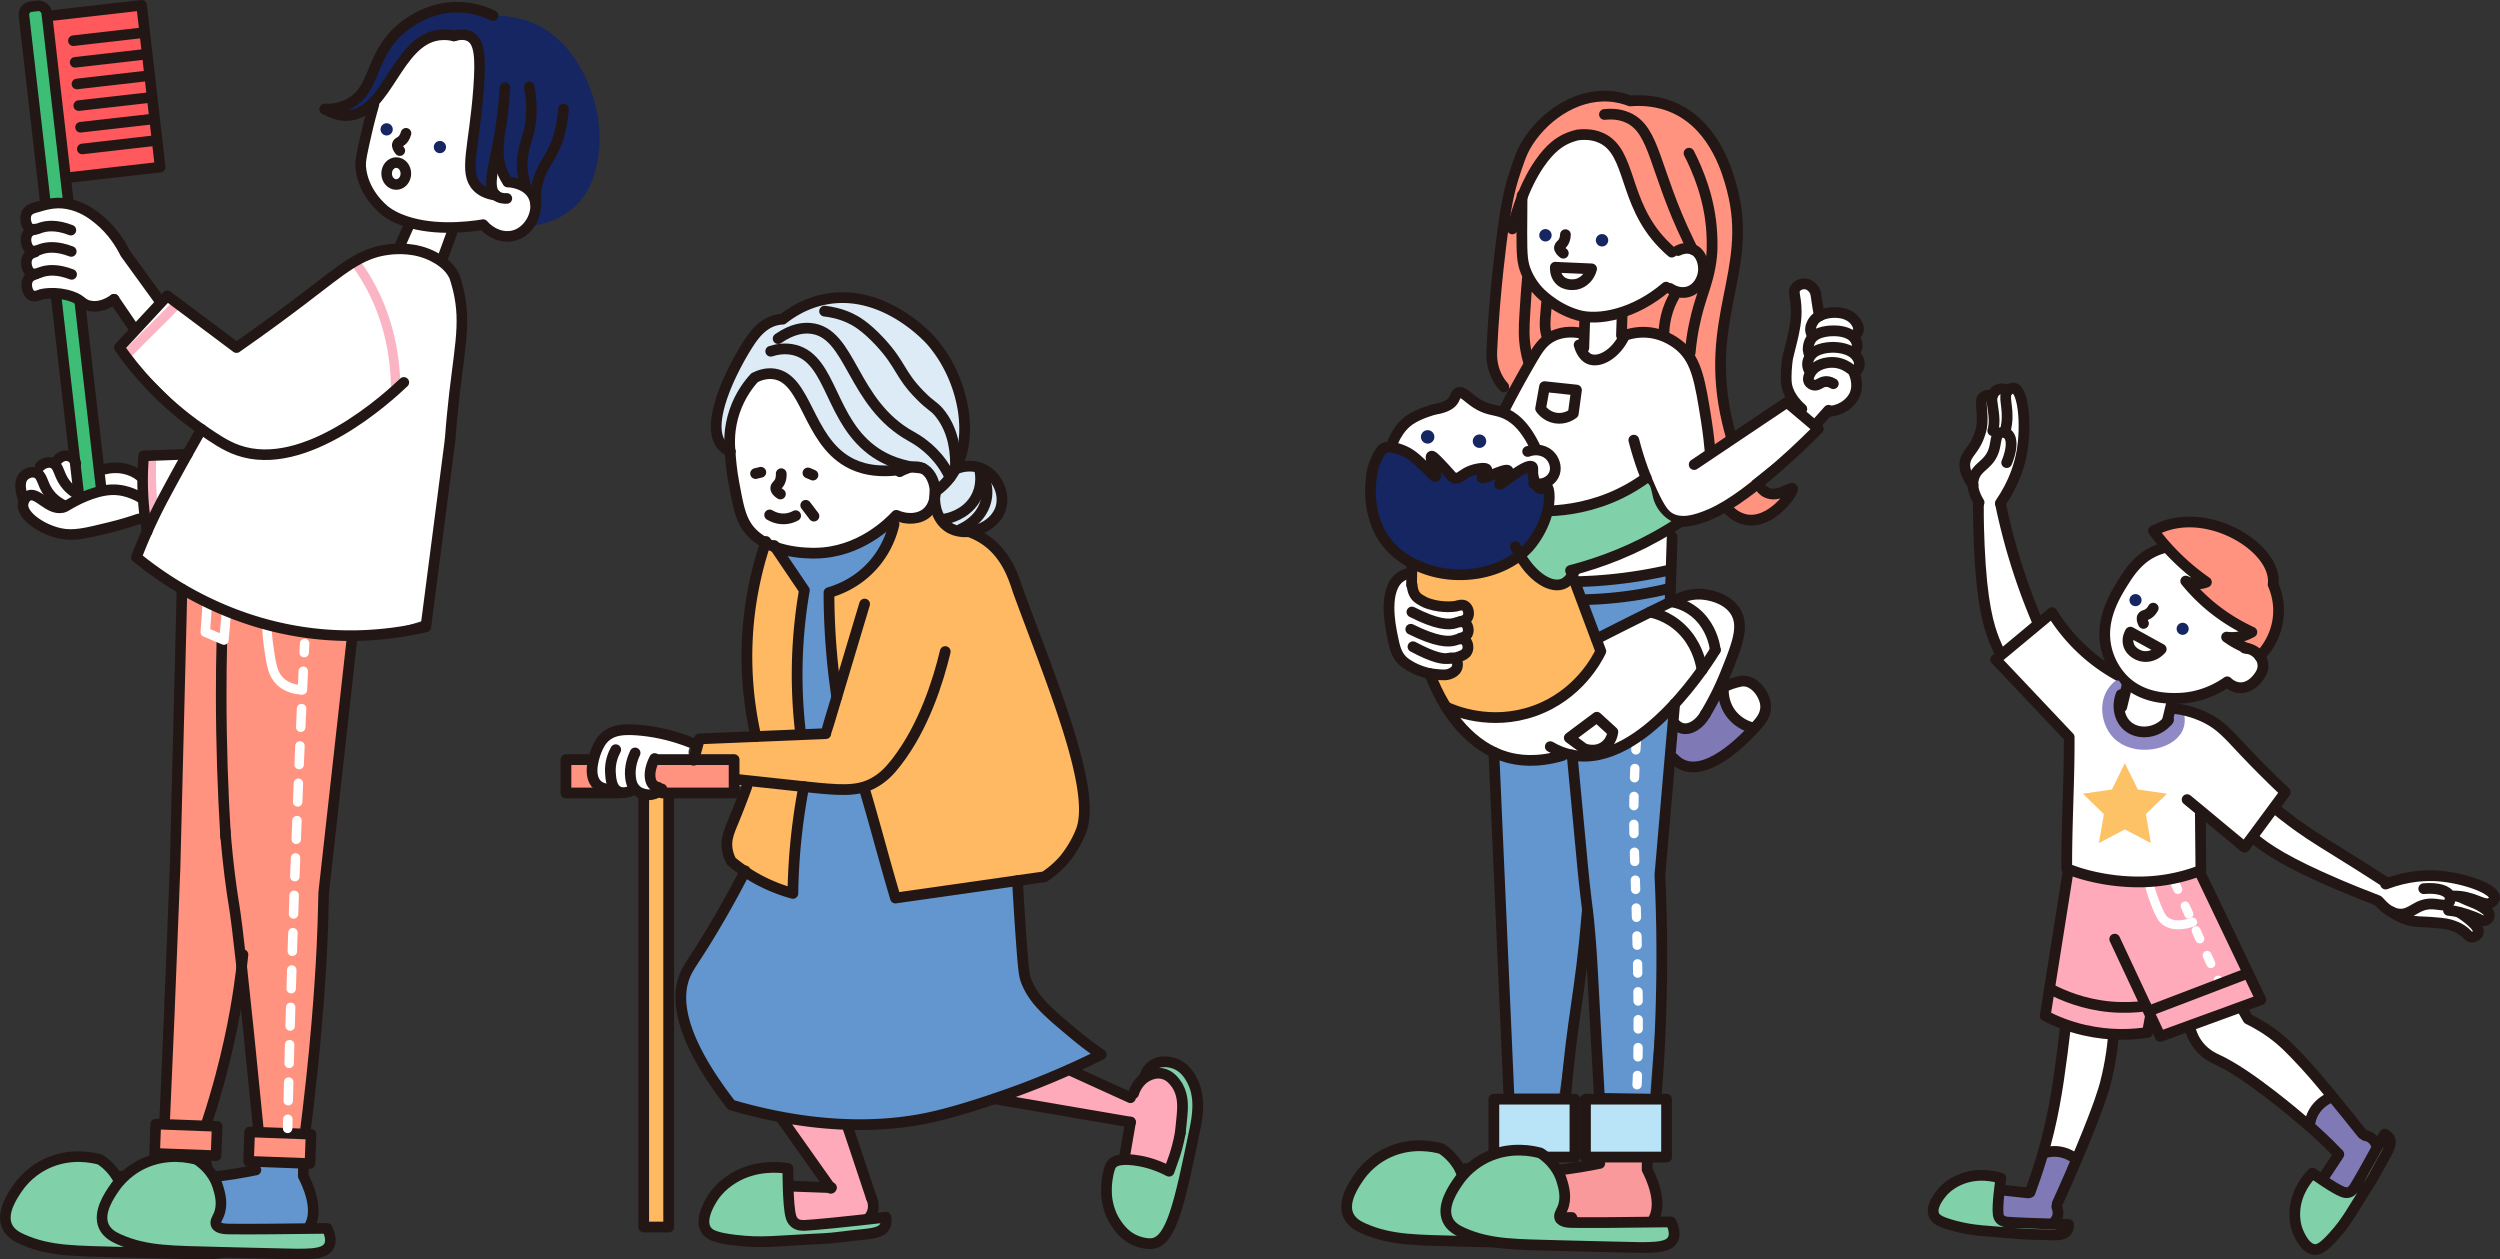
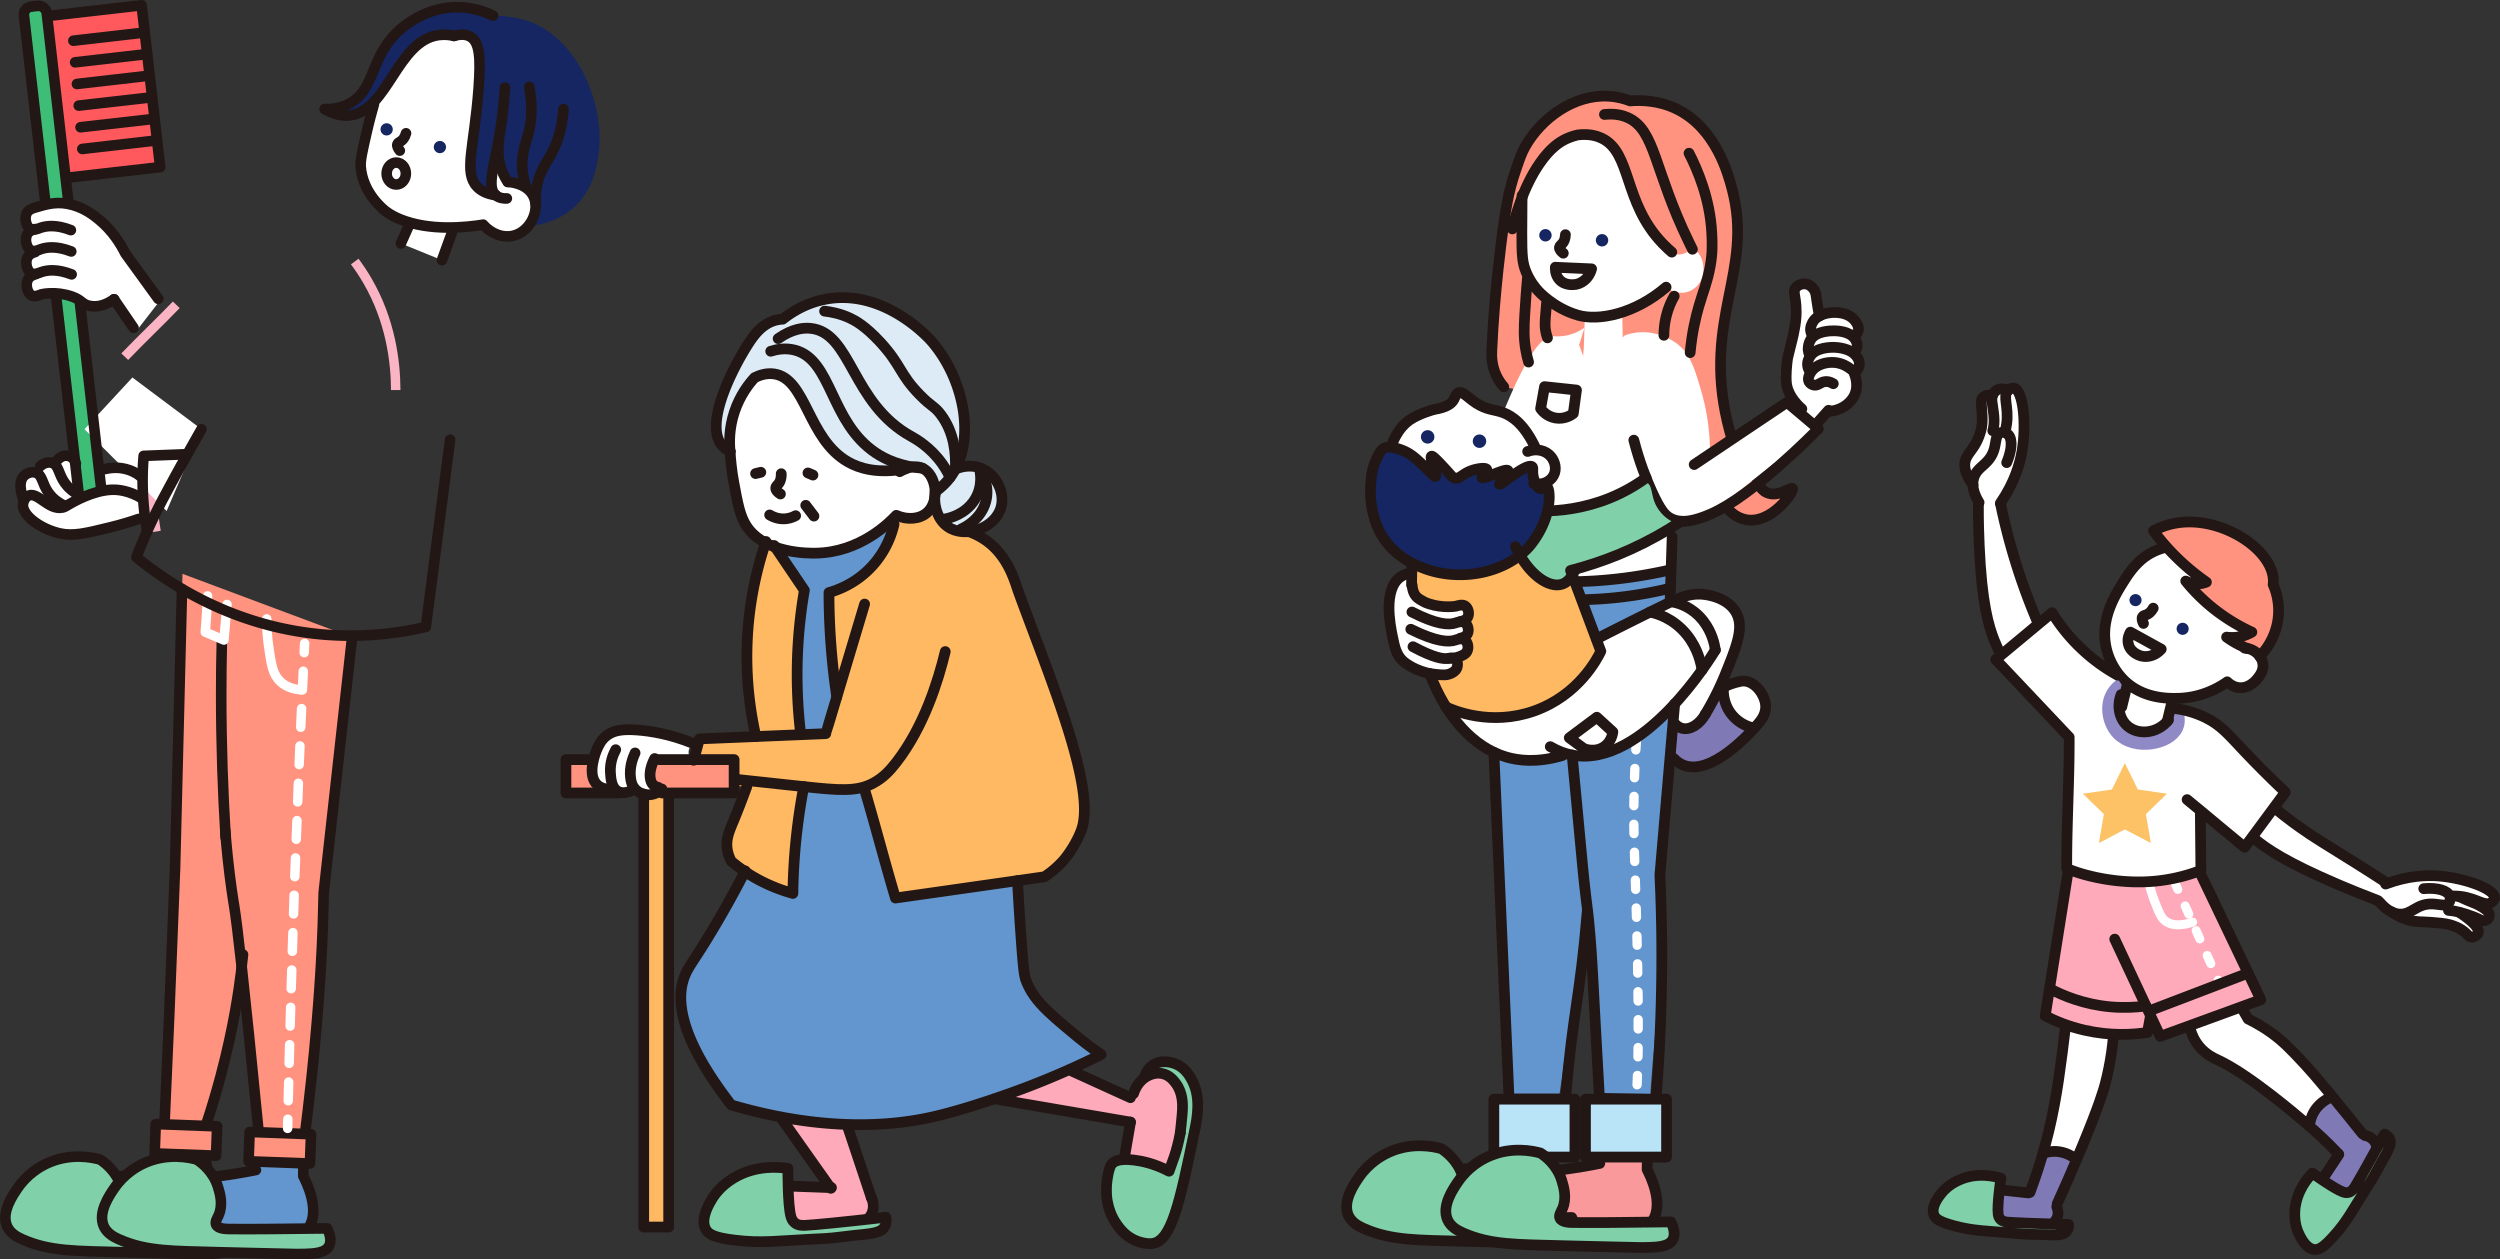
<svg xmlns="http://www.w3.org/2000/svg" id="_レイヤー_2" viewBox="0 0 330.47 166.47">
  <rect x="0" y="0" width="330.47" height="166.47" fill="#333333" stroke="none" />
  <defs>
    <style>.cls-1,.cls-2,.cls-3,.cls-7{fill:none}.cls-1,.cls-10,.cls-11,.cls-12,.cls-13,.cls-2,.cls-3{stroke-linecap:round;stroke-linejoin:round}.cls-1,.cls-10,.cls-11,.cls-12,.cls-13,.cls-2{stroke:#221715}.cls-1,.cls-12,.cls-13{stroke-width:1.4px}.cls-10,.cls-11,.cls-2{stroke-width:1.42px}.cls-13,.cls-15{fill:#fff}.cls-16{fill:#ffb962}.cls-17{fill:#ffaaba}.cls-18{fill:#fdc265}.cls-19{fill:#ff937f}.cls-11,.cls-12,.cls-21{fill:#80d0a9}.cls-22{fill:#7f7ab6}.cls-23{fill:#ddebf6}.cls-25{fill:#152662}.cls-26{fill:#6396ce}.cls-3,.cls-7{stroke:#fff;stroke-width:1.25px}.cls-7{stroke:#fbb4c4;stroke-miterlimit:10}.cls-10{fill:#b9e4f8}</style>
  </defs>
  <g id="design">
    <path class="cls-21" d="M148.28 153.41c-.15.03-.7.14-1.11.47-1.21 1-.69 3.53-.36 5.12.24 1.14.36 1.72.73 2.39.82 1.47 2.66 3.24 4.41 2.86.92-.2 1.51-.92 2.09-1.65.16-.2.59-.76 1.4-2.84.71-1.81 1.2-3.09 1.45-4.84.09-.64.09-.82.24-1.9.15-1.01.29-1.77.41-2.42.71-3.82.71-3.77.71-3.81.04-.5.29-4.48-2.11-5.76-1.54-.82-3.87-.37-4.17.54-.43 1.32 3.7 2.54 4.22 5.98.04.25.02.26-.26 1.68-.04.22 0 .03-.39 2.08-.63 3.24-.81 3.43-1.01 3.51-.47.2-.68-.31-2.35-.77-.92-.25-.82-.08-2.12-.39-.83-.2-1.2-.35-1.79-.25z" />
    <path class="cls-26" d="M98.51 115.12c-.86 1.69-2.21 4.24-4.01 7.28-2.54 4.3-3.38 5.16-3.94 6.5-1.22 2.95-.98 8.01 6.1 17.16 13.03 3.83 22.1 2.56 26.26 1.66 5.19-1.13 12-3.7 12.73-3.98 4.13-1.57 7.5-3.14 9.91-4.34a46.05 46.05 0 01-3.62-2.75c-3.41-2.85-5.25-4.39-6.26-6.91-.27-.67-.39-1.19-.75-6.4-.2-2.85-.34-5.22-.43-6.93-.19-3.96-2.46-43.78-18.86-48.34-2.48-.69-9.54-1.76-12.9 1.95-2.83 3.12-1.77 8.24-1.34 10.83 1.23 7.33 1.52 18.33-2.89 34.27z" />
    <path class="cls-16" d="M110.61 92.12a94.786 94.786 0 01-1.03-13.79c1.08-.31 3.69-1.2 5.88-3.7 1.81-2.07 2.47-4.24 2.72-5.33.97-.77 1.94-1.55 2.9-2.32 2.24.4 6.04 1.42 9.24 4.46 2.56 2.43 3.66 5.06 4.34 6.9 4.34 11.84 10.33 26.02 8.26 31.46-.84 2.2-2.26 3.85-2.26 3.85-.93 1.07-1.89 1.8-2.6 2.26-6.56.94-13.12 1.88-19.69 2.81l-4.53-15.22-3.23-11.37z" />
    <path class="cls-15" d="M118.93 62.35c.24-.15 1.76-1.04 3.03-.45 1.8.84 2.32 4.3.61 5.84-1 .9-2.63 1.02-4.09.38-.83.9-4.73 4.95-10.69 5-1.36.01-5.63.05-8.64-3.11-2.36-2.48-2.7-5.63-2.8-6.59-.21-1.97.1-3.6.38-4.62-.28-.95-.67-2.83-.08-5 .9-3.29 3.59-5.49 5.39-6.08 4.44-1.47 11.88 4.07 16.9 14.64z" />
    <path class="cls-23" d="M123.62 65c.57-.4 1.31-1.01 1.98-1.89 3.49-4.65 1.95-12.95-2.47-18.01-.32-.37-6.36-7.09-14.14-5.52-2.54.51-4.41 1.74-5.52 2.61-.25.01-.6.05-1.01.16-.89.25-1.95.85-3.08 2.41-1.64 2.29-6.85 11.41-3.73 14.34.29.27.6.44.87.56-.11-1.07-.17-3.02.59-5.28.74-2.2 1.92-3.68 2.65-4.47.58-.29 1.52-.65 2.59-.49 4.27.63 4.39 8.57 9.76 11.63 1.47.84 3.82 1.59 7.56.92.19-.09 1.22-.55 2.29-.09 1.1.47 1.79 1.73 1.66 3.11z" />
    <path class="cls-23" d="M126.29 62.01c.38-.16 1.84-.73 3.4-.11 2 .8 3.14 3.15 2.65 5.08-.71 2.83-4.76 4.26-7.06 2.64-1.31-.92-1.92-2.73-1.66-4.61l2.68-2.99z" />
    <path class="cls-16" d="M114.29 79.85l-5.14 17.13-16.7.69c-.24.37-.83 1.4-.77 2.83.05 1.18.53 2.02.77 2.4 5.03 1.22 11.39 2.05 18.59 1.27 1.55-.17 3.04-.4 4.44-.67.86-.63 1.72-1.35 2.56-2.19 5.49-5.46 6.83-12.52 7.2-16.4-3.65-1.68-7.31-3.37-10.96-5.05z" />
    <path class="cls-16" d="M106.33 103.49a85.762 85.762 0 00-1.45 14.61c-1.62-.46-3.66-1.23-5.79-2.59a20.2 20.2 0 01-2.43-1.81c-.18-.35-.43-.9-.53-1.6-.22-1.41.26-2.48.89-4.06.4-1 1-2.54 1.72-4.55l1.18-6.13c-.89-3.94-1.66-9.63-.83-16.36.45-3.66 1.28-6.83 2.16-9.42l1.08.53 4 5.92c-.42 2.42-.75 5.15-.89 8.15-.18 4 .02 7.6.38 10.65l.51 6.66z" />
    <path class="cls-17" d="M103.13 147.62l6.69 9.46c-.71-.06-1.76-.17-3.03-.39-1.4-.25-1.82-.42-2.2-.14-.93.68-.31 3.04-.19 3.51.21.81.32 1.22.62 1.57 1.16 1.35 3.7.74 7.72-.23 1.73-.42 2.25-.67 2.57-1.19.91-1.48-.61-3.77-.79-4.03-.02-.07-1.27-3.69-1.29-3.76-.55-1.61-1.11-3.22-1.29-3.76l-8.83-1.04zm28.29-2.38c6 1.03 10.8 2.24 16.81 3.27.26.05.66.18.89.51.81 1.18-1.51 3.52-.83 4.38.4.51 1.34-.2 3.19.23 1.44.33 1.6.92 2.28.8 1.58-.29 2.25-3.84 2.38-5.81.11-1.73.32-4.96-1.59-6.04-1.22-.69-2.68-.15-2.84-.08-1.73.67-2.22 2.41-2.28 2.61-2.71-1.23-5.42-2.47-8.14-3.7l-9.87 3.84z" />
    <path class="cls-19" d="M78.26 100.41h-3.45v4.41h22.23v-4.41H78.26z" />
    <path class="cls-16" d="M85.09 104.97v57.23h3.3v-57.13" />
    <path class="cls-15" d="M87.01 104.08c-.01-.11-.39-.07-.71-.38-.28-.27-.33-.64-.36-.91-.13-1.06.4-2.15.59-2.53.71.04 1.7.08 2.94.13.66.03 1.33.04 1.53-.32.14-.25-.05-.48.05-.91.1-.43.4-.72.63-.9-3.13-1.24-5.72-1.66-7.43-1.79-1.95-.14-3.11.03-4.04.73-.77.58-1.08 1.31-1.33 1.88-.61 1.41-.98 3.76.16 4.72.11.09.24.17 1.82.5 1.76.36 2.65.55 3.32.53 1.56-.04 2.86-.57 2.83-.78z" />
    <path class="cls-2" d="M96.51 59.67c.06 1.01.18 2.46.5 4.17.51 2.76.81 4.4 1.69 5.73 2.4 3.63 8.17 3.56 9.09 3.55 5.88-.07 9.78-4.03 10.69-5m.45-5.77c.24-.15 1.76-1.04 3.03-.45 1.8.84 2.32 4.3.61 5.84-1 .9-2.63 1.02-4.09.38" />
    <path class="cls-2" d="M99.75 49.92c.58-.29 1.52-.65 2.59-.49 4.27.63 4.39 8.57 9.76 11.63 1.47.84 3.82 1.59 7.56.92M99.75 49.92c-.73.79-1.91 2.28-2.65 4.47-.76 2.25-.7 4.2-.59 5.28" />
    <path class="cls-2" d="M103.47 42.19c-.25.01-.6.05-1.01.16-.89.25-1.95.84-3.08 2.41-1.64 2.29-6.85 11.41-3.73 14.34.29.27.6.44.87.56m6.95-17.47c1.11-.88 2.98-2.1 5.52-2.61 7.79-1.57 13.82 5.15 14.14 5.52 4.41 5.07 5.96 13.36 2.47 18.01a8.48 8.48 0 01-1.98 1.89" />
    <path class="cls-2" d="M126.29 62.01c.38-.16 1.84-.73 3.4-.11 2 .8 3.14 3.15 2.65 5.08-.71 2.83-4.76 4.26-7.06 2.64-1.31-.92-1.92-2.73-1.66-4.61m-21.74-18.58c.69-.22 1.88-.49 3.18-.15 4.96 1.28 4.63 9.54 10.71 13.59 1.35.9 3.33 1.79 6.19 2.03" />
    <path class="cls-2" d="M102.86 44.76c1.91-1.33 3.36-1.44 4.24-1.36 5.51.49 5.38 9.93 13.41 14.32.52.29 2.46 1.37 4.02 3.56.54.76.88 1.44 1.06 1.82M109 41.13c.83.09 2.03.31 3.33.91.71.33 2.03 1.03 4.02 3.18 2.82 3.06 2.52 4.2 5.23 6.97 1.6 1.64 1.93 1.46 2.8 2.63 1.75 2.34 2 5.13 1.91 7.19m3.6.72c.16.29 1.16 2.22.1 4.43-.86 1.78-2.51 2.57-2.94 2.77" />
    <path class="cls-2" d="M129.55 62.37c.06.33.44 2.54-1.26 4.41-1.38 1.51-3.23 1.81-3.7 1.88m-27.36 34.35c1.01.11 4.18.45 9.01.97 4.66.49 7.04.72 9.25-.49 1.22-.67 2.08-1.54 3-2.73 3.64-4.7 5.52-10.72 6.46-14.63" />
    <path class="cls-2" d="M114.29 79.85c-.35 1.15-4.4 14.66-4.74 15.82 0 0-.39 1.3-.39 1.31l-16.7.69c-.26.94-.51 1.88-.77 2.83m-.01-2.21c-3.14-1.28-5.74-1.66-7.43-1.79-1.95-.14-3.11.03-4.04.73-.77.58-1.08 1.31-1.33 1.88-.09.2-1.44 3.42.16 4.72.22.18.76.54 1.82.5" />
    <path class="cls-2" d="M81.39 99.1c-.36.67-.78 1.73-.7 3.04.05.77.13 2.01 1 2.47.63.34 1.36.09 1.64-.02m.62-5.06c-.29.61-.77 1.85-.6 3.27.06.47.16 1.01.6 1.5.69.77 1.69.76 1.82.76.99-.02 1.61-.63 1.73-.76" />
    <path class="cls-2" d="M86.54 100.27c-.2.38-.72 1.47-.59 2.53.07.59.3.84.36.9.24.26.55.34.71.38m41.12-33.78c.5.18 1.31.52 2.18 1.13 3.05 2.14 3.88 5.65 4.34 6.9 4.34 11.84 10.33 26.02 8.26 31.46-.84 2.2-2.26 3.85-2.26 3.85-.93 1.07-1.89 1.8-2.6 2.26-6.56.94-13.12 1.88-19.69 2.81-1.51-5.07-2.57-9.26-4.08-14.34m-3.68-12.25a94.786 94.786 0 01-1.03-13.79c1.08-.31 3.69-1.2 5.88-3.7 1.81-2.07 2.47-4.24 2.72-5.33m-15.85 2.81l4 5.92c-.42 2.42-.75 5.15-.89 8.15-.18 4 .02 7.6.38 10.65m-4.57-25.25A47.87 47.87 0 0099.09 81c-.83 6.73-.06 12.42.83 16.36m-1.2 6.62c-.71 1.95-1.31 3.44-1.7 4.4-.63 1.52-1.1 2.56-.88 3.92.11.68.35 1.21.53 1.55.69.58 1.49 1.17 2.41 1.75 2.1 1.31 4.13 2.06 5.73 2.5a81.318 81.318 0 011.44-14.12" />
    <path class="cls-2" d="M98.51 115.12c-.86 1.69-2.21 4.24-4.01 7.28-2.54 4.3-3.38 5.16-3.94 6.5-1.22 2.95-.98 8.01 6.1 17.16 13.03 3.83 22.1 2.56 26.26 1.66 5.19-1.13 12-3.7 12.73-3.98 4.13-1.57 7.5-3.14 9.91-4.34a46.05 46.05 0 01-3.62-2.75c-3.41-2.85-5.25-4.39-6.26-6.91-.27-.67-.39-1.19-.75-6.4-.2-2.85-.34-5.22-.43-6.93m-19.33 41.88c-1.07-3.21-2.14-6.43-3.22-9.64m-8.82-1.03l6.69 9.46m39.61-11.98c-2.71-1.23-5.42-2.47-8.14-3.7m-9.87 3.84l18.01 3.09m-62.32-47.92h9.93v4.41h-9.53m-5.51 0h-7.19v-4.41h3.45m6.83 4.56v57.23h3.3v-57.13m14.88-42.45c.02.64-.15 1.03-.31 1.26-.19.28-.39.38-.41.62-.02.33.33.62.61.8m-1.42 2.77c.3.18 1.1.61 2.15.5.56-.06 1-.25 1.28-.4m1.34-1.37c.36.47.72.95 1.08 1.42m-7.02-5.79c-.23.06-.46.11-.69.17m6.92-.08c.22.09.44.18.66.28" />
    <path class="cls-11" d="M117.11 160.9c-5.52.64-9.6 1.03-10.72 1.08-.31.01-.92.03-1.37-.37-.29-.25-.41-.57-.49-.87-.4-1.55-.38-5.99-.38-6.29-1.23-.19-4.23-.46-7.1 1.23-1.86 1.09-2.71 2.46-2.9 2.76-.38.62-1.62 2.66-.86 4.05.4.74 1.28 1.12 3.75 1.43 3.75.47 5.62.09 11.94-.2 1.29-.06 2.58-.28 3.87-.41 2.35-.23 3.63-.31 4.11-1.19.23-.41.21-.88.15-1.22z" />
    <path class="cls-2" d="M104.61 156.8c1.77.06 3.53.13 5.3.19m5.26 1.3c.11.22.45 1.02.15 1.91-.11.32-.27.56-.41.73m41.11-11.18c.03-.26.07-.65.12-1.12.11-1.1.16-1.64.17-1.99.02-.62.07-2.2-.91-3.47-.28-.36-.79-1.03-1.7-1.24-.84-.2-1.55.09-1.83.22-1.45.63-1.94 2.12-2.03 2.41" />
    <path class="cls-2" d="M156.02 149.75c-.24 1.34-.54 2.38-.78 3.09-.22.65-.7 1.98-.7 1.98-1.98-1.03-3.65-1.36-4.69-1.48-2.02-.23-2.62.22-2.88.53-.17.21-.25.41-.31.63-.67 2.23-.3 4.2-.3 4.2.13.67.38 1.94 1.33 3.24.38.52 1.02 1.37 2.17 1.93.9.43 1.89.59 2.47.51 2.52-.35 3.58-5.23 5.59-14.96.36-1.74.9-4.52-.48-6.87-.28-.48-.91-1.51-2.15-1.96-.37-.13-1.87-.61-3.04.31-.64.5-.87 1.19-.95 1.5m-1.86 5.93c-.28 1.65-.57 3.29-.85 4.94" />
    <path class="cls-18" d="M204.97 153.89c1.18 1.03 3.73 3.51 3.13 5.61-.55 1.93-3.39 2.47-8.96 3.44-5.28.93-10.92 1.85-13.64-.88-.33-.33-1.27-1.27-1.41-2.68-.18-1.82 1.07-3.2 1.13-3.26 1.49-1.6 3.6-1.11 8.33-1.62 2.15-.23 3.91-.57 5.1-.82" />
    <path d="M217.75 153.04c.23.42-.11.62-.02 1.56.11 1.11.65 1.57.95 2.31.62 1.55-.23 3.47-.9 4.36-1.09 1.45-2.96 1.72-5.93 1.96-3.91.32-13.83 1.13-15.36-2.86-.51-1.33-.03-3.02.85-3.98.22-.24.89-.91 4.36-1.32 4.43-.52 6.64-.78 8.09-.69.27.02 1.29.1 1.57-.41.21-.37-.14-.79.07-1.14.25-.41 1.05-.34 1.59-.3 3.36.24 4.35-.18 4.73.5z" fill="#f9999b" />
    <path class="cls-15" d="M238.68 53.01c.98-.3 2.34-.06 2.64.7.34.85-.72 2.21-1.96 2.49-.96.21-2.25-.16-2.49-.97-.25-.87.8-1.9 1.81-2.22z" />
    <path class="cls-15" d="M244.41 42.01c-1.01-.73-2.35-.66-3.3-.23-.2.09-.37.22-.55.34.22-1.63.24-3.44-.84-4.15-.6-.39-1.56-.45-2.16-.01-.53.39-.78 1.17-.14 6.09.05.36.09.64.13.94-.95 1.09-1.5 2.61-1.39 4.27.21 3.06 2.55 5.39 5.23 5.2 2.68-.18 4.67-2.81 4.46-5.87-.05-.73-.23-1.42-.5-2.04.59-.82.64-3.4-.95-4.55z" />
    <path class="cls-22" d="M226.16 93.12c.83-1.58 2.33-2.58 3.9-2.54 1.07.02 2.59.55 3.14 1.77.14.3.23.68.21 1.2-.11 2.61-3.07 4.75-4.26 5.6-1.93 1.39-3.75 2.7-5.86 2.2a4.54 4.54 0 01-2.03-1.1c.12-1.97-.02-3.5-.2-4.57-.08-.51-.16-.84-.01-1.21.54-1.29 3.12-1.43 5.11-1.35z" />
    <path class="cls-15" d="M221.17 96.28c.32.16.89.38 1.58.31 1.15-.11 2.17-.97 2.68-2.2.69-1.15 1.7-2.95 2.65-5.3 1.53-3.8 2.52-6.26 1.36-8.2-1.12-1.87-3.6-2.23-4.04-2.29-1.95-.28-3.47.44-5.36 1.36l1.13 16.32z" />
    <path class="cls-15" d="M204.17 51.11l12.01 3.53 4.76 14.99-.33 14.65-18.46.86 2.02-34.03z" />
    <path class="cls-26" d="M207.82 99.81c.44 4.71.89 9.42 1.33 14.14.38 3.04.71 6.15 1 9.32.99 10.8 1.4 19.93 1.28 29.57 2.1.07 4.21.13 6.31.2.16-4.52.32-7.02.48-9.37.66-9.27 1.42-13.48 1.41-21.09 0-3.03-.13-5.48-.22-6.93l1.95-22.61c-1.42-7.47-1.19-11.73-.67-14.27.12-.61.63-2.87-.22-3.38-.57-.34-1.36.33-2.7.82-.62.23-1.44.44-4.98.41-5.93-.06-7.28-.71-8.9.4-1.03.71-1.5 1.67-1.8 2.29-2.87 5.9 5.05 19.38 5.73 20.5z" />
    <path class="cls-26" d="M197.47 99.44l2.14 54.16 5.19.17 5.14-34.88c7.12-9 5.79-19.1 1.28-22.01-3.3-2.14-8.95-.83-13.76 2.57z" />
    <path class="cls-19" d="M231.55 63.6c.57.56 1.34 1.14 2.35 1.33 1.87.37 3.2-.81 3.39-.55.27.37-2.82 4.87-6.27 4.11-1.21-.27-2.03-1.08-2.46-1.61l-5.41-5.85-1.06-6.04c2.09.28 4.18.56 6.26.85 1.06 2.59 2.12 5.17 3.19 7.76z" />
    <path class="cls-19" d="M228.82 57.6c-.11-.37-.28-.99-.46-1.76-3.27-13.76 3.47-19.96.62-30.81-.52-1.99-2.13-8.11-7.36-10.63-2.34-1.13-4.65-1.17-6.13-1.06-.66-.26-1.63-.55-2.82-.62-4.63-.29-8.97 2.97-11.05 6.66-.45.8-.71 1.54-1.21 3.01-1.08 3.11-1.37 5.41-1.81 8.57 0 0-1.06 7.65-1.39 15.35-.03.6-.07 1.94.61 3.36.32.68.71 1.17.97 1.47l30.05 6.47z" />
    <path class="cls-15" d="M221.75 33.63c.25-.22 1.13-.91 1.99-.68 1.25.34 1.8 2.48 1.18 3.94-.08.19-.56 1.29-1.8 1.68-1.53.49-2.79-.54-2.87-.61-3.04 3.54-7.64 5.09-11.6 3.86-5.91-1.83-7.23-8.81-7.47-10.05-.42-2.22-.23-4.14.02-5.44 1.7-5.68 5.46-10.03 9.28-10.25 5.09-.29 11.8 6.72 11.28 17.54z" />
    <path class="cls-19" d="M208.6 17.83c-.33.05-.88.18-1.62.55-2.04 1.04-3.2 2.8-3.5 3.28-2.6 4.07-3.39 8.63-3.57 8.6-.26-.05-.82-9.4 4.58-12.95 2.16-1.42 4.68-1.52 5.45-1.55 3.49-.15 6.03 1.28 7.08 1.89 2.57 1.49 3.89 3.46 6.52 7.41 3.46 5.2 2.75 6.31 2.57 6.55-.4.51-1.24.93-3.01 1.7-.62.27-.95.37-1.35.32-.71-.08-1.15-.57-1.94-1.41-2.04-2.19-1.92-2.01-2.04-2.18-2.69-3.53-2.73-10.29-6.06-11.78-1.54-.69-3.11-.43-3.11-.43z" />
    <path class="cls-15" d="M214.53 45.32c-.03-1.28-.07-2.55-.1-3.83-1.65.28-3.3.57-4.95.85l-.12 3.67c-.27 2.59-.09 4 .53 4.23.8.31 2.35-1.33 4.63-4.92z" />
    <path class="cls-15" d="M214.37 57.14c1.59 3.61 3.18 7.22 4.76 10.83.68.39 1.75.88 3.07.94 2.8.14 4.92-1.67 6.15-2.7 3.22-2.7 7.17-5.78 12-9.53-1.38-1.17-2.76-2.34-4.14-3.5l-12.27 8.23c.7-.64 1.4-1.27 2.1-1.91-.05-3.38-.64-6.05-1.16-7.82-.92-3.15-1.51-5.06-3.39-6.38-1.06-.75-2.9-1.57-5.03-1.35-.71.07-1.29.24-1.69.39l-4.74 4.8-1.29-3.55.71-2.27a6.4 6.4 0 01-2.09.96c-1.08.27-1.92.17-2.14.16-1.14-.04-3.02 1.68-6.26 9.48.41 1.02 1.4 3.02 3.54 4.46 0 0 .8.54 1.66.89 4.05 1.62 9.69-1.82 10.2-2.13zm-3.32 27.32c2.17-1.11 5.2-2.64 8.99-4.5.54-.19 2.03-.63 3.58.01 2.05.85 3.36 3.25 3.13 5.95-.4.67-9.5 15.68-18.93 13.89-.91-.17-1.88-.51-2.89-1.11l1.59 1.17c-3.38 1.01-5.84.67-7.42.2-4.34-1.28-7.92-5.29-10.12-11.03l22.06-4.58z" />
    <path class="cls-16" d="M208.9 67.26c2.9-1.37 5.79-2.73 8.69-4.1l3.81 6c-4.6 2.08-9.19 4.17-13.79 6.25 1.33 3.56 2.67 7.12 4 10.68-.46.95-2.94 5.82-8.83 7.9-5.76 2.03-10.64-.08-11.63-.53-1.04-1.82-2.2-4.22-3.09-7.15-1.06-3.51-1.4-6.63-1.47-8.98 0-.71.02-1.43.04-2.15s.04-1.45.07-2.19c3.61-2.13 9.07-4.67 16.05-5.49 2.22-.26 4.29-.31 6.15-.24z" />
    <path class="cls-15" d="M193.04 82.16c.31-.07.75-.18.96-.55.27-.47.1-1.22-.32-1.5-.38-.25-.88-.07-1.22.02 0 0-1.67.31-3.59-.32-.31-.1-.53-.2-.7-.3-.12-.07-.54-.28-.81-.51-.56-.49-.67-1.27-.69-1.67l-.29-1.55c-.25.04-.75.15-1.24.49-2.33 1.63-1.36 6.42-1.08 7.79.3 1.5.53 2.52 1.41 3.34 0 0 1.07.99 3 1.52.58.16 1.03.2 1.4.24.84.08 1.38.13 1.95-.14.22-.11.58-.28.76-.68.17-.4.13-.96-.17-1.21-.29-.24-.75-.13-.88-.1 1.6-.03 2.14-.44 2.34-.83.24-.48-.14-.78 0-1.97.1-.77.32-1.11.11-1.49-.19-.35-.61-.5-.94-.57z" />
    <path class="cls-2" d="M208.6 17.83c1.51-.17 2.51.15 3.11.43 4.03 1.9 2.8 8.48 8.1 13.96.5.52.94.91 1.18 1.11m-8.9-18.2c1.51-.16 2.52.16 3.11.43 3.64 1.66 3.41 6.88 8.02 16.37.21.43.39.79.5 1.02M208.6 17.83c-.41.09-.98.25-1.62.55-.81.39-2.05 1.16-3.5 3.28-2.2 3.21-3.22 7.12-3.57 8.6" />
    <path class="cls-2" d="M215.48 13.34c-.66-.26-1.63-.55-2.82-.62-4.63-.29-8.97 2.97-11.05 6.66-.45.8-.71 1.54-1.21 3.01-1.08 3.11-1.37 5.41-1.81 8.57 0 0-1.06 7.65-1.39 15.35-.03.6-.07 1.94.61 3.36.32.68.71 1.17.97 1.47m16.7-37.8c1.48-.12 3.79-.07 6.13 1.06 5.23 2.53 6.84 8.65 7.36 10.63 2.85 10.85-3.88 17.05-.62 30.81.18.77.36 1.39.46 1.76" />
-     <path class="cls-2" d="M221.81 33.12c.25-.12 1.08-.49 1.92-.17 1.2.46 1.58 2.02 1.42 3.11-.14.94-.77 2.17-2.04 2.52-1.19.32-2.18-.33-2.35-.45m-11.28 4.21l-.12 3.66m5.07-4.51l-.09 2.84m-5.6 1.26c.4 1.44 1.19 1.8 1.34 1.86 1.29.55 3.47-.54 4.69-3.11m0 0c.66-.23 1.78-.52 3.14-.39 2.23.22 3.76 1.43 4.32 1.93 2.04 1.84 2.51 4.52 3.34 9.81.25 1.59.39 2.91.47 3.81m-16.81-15.41c-.87-.2-2.47-.41-4.01.36-1.28.65-1.92 1.69-2.71 3.03-1.09 1.87-2.42 4.23-3.85 7.05" />
    <path class="cls-2" d="M223.95 61.41c4.09-2.74 8.18-5.49 12.27-8.23 1.38 1.17 2.76 2.34 4.14 3.5-.68.7-8.76 8.89-14.18 11.25-2.15.94-3.91 1.33-5.33.6-.73-.38-1.34-1.03-2.48-3.52-.74-1.63-1.66-3.93-2.4-6.83" />
    <path class="cls-21" d="M204.32 68.04c1.5-.8 2.3-.32 4.34-.58 5.13-.66 7.42-4.68 9.04-3.68.98.61.29 2.19 1.91 4.05 1.01 1.16 1.81 1.07 1.82 1.59.06 1.67-7.92 4.03-11.38 5.05-.41.12-1.23.36-2.07 1.01-.84.66-.77 1.01-1.3 1.3-1.42.77-4.3-.47-5.06-2.56-.21-.57-.2-1.05-.19-1.42.05-2.02 1.33-3.94 2.9-4.78z" />
    <path class="cls-2" d="M232.57 64.19c.18.29.48.7.98.93 1.48.69 3.21-.8 3.39-.55.27.37-2.82 4.87-6.27 4.1-1.21-.27-2.03-1.08-2.46-1.61m-39.22 21.98c2.19 5.75 5.78 9.76 10.12 11.03 1.58.46 4.05.8 7.42-.2M186.7 72.99c-.06 1.47-.09 2.92-.11 4.34m18.27-9.8c2.33-.09 5.73-.56 9.34-2.32 1.31-.64 2.44-1.35 3.4-2.05" />
    <path class="cls-2" d="M222.21 68.91c-.54.36-1.09.71-1.67 1.06-4.42 2.69-8.85 4.38-12.93 5.44 1.33 3.56 2.67 7.12 4 10.68-.46.95-2.94 5.82-8.83 7.9-5.76 2.03-10.64-.08-11.63-.53" />
    <path class="cls-2" d="M211.05 84.46c2.17-1.11 5.2-2.64 8.99-4.5 1.89-.92 3.41-1.64 5.36-1.36.44.06 2.92.42 4.04 2.29 1.16 1.95.17 4.4-1.36 8.2a37.15 37.15 0 01-2.65 5.3m-4.39-23.42l-.27 8.35m-.29-3.92c-2.96.66-6.2 1.17-9.71 1.39-.69.04-1.38.07-2.05.09m11.98.9c-2.76.66-5.79 1.17-9.06 1.39-.65.04-1.28.07-1.91.09m-1.91 20.55c.44 4.71.89 9.43 1.33 14.14.52 5.51.71 5.86 1 9.32.31 3.59.37 5.49.87 14.55.18 3.19.32 5.77.41 7.37 2.49.05 4.98.09 7.47.14a234 234 0 00.74-22.75c-.04-2.35-.12-4.66-.22-6.93l1.95-22.61" />
    <path class="cls-2" d="M197.47 99.44l2.01 45.84h7.46c.96-11.58 1.92-13.28 2.88-24.85m-7.72 42.61c-5.13.1-8.63.18-9.57.24-.26.02-1.13.07-2.33-.02-.1 0-.18-.01-.26-.02-1.42-.14-4.46-.45-5.47-2.37-.71-1.35-.4-3.47.76-4.75 1.57-1.73 3.84-.99 10.5-1.86 1.56-.2 2.83-.43 3.66-.58m5.58.21c.29.26.75.69 1.1 1.19m-19.7-79.31c-.25.04-.75.15-1.24.49-2.33 1.63-1.36 6.42-1.08 7.79.3 1.5.53 2.52 1.41 3.34 0 0 1.07.99 3 1.52.58.16 1.03.2 1.4.24.84.08 1.38.13 1.95-.14.22-.11.58-.28.76-.68.17-.4.13-.96-.17-1.21-.29-.24-.75-.13-.88-.1-.68.15-2-.06-4.74-1.53" />
    <path class="cls-2" d="M191.53 87.02c.32.01.84 0 1.43-.24.41-.16.78-.31.97-.69.25-.5.09-1.22-.32-1.5-.42-.28-1.04-.04-1.22.02-.9.31-2.56.23-5.9-1.43m6.51 1.19c.31-.07.75-.18.96-.55.27-.47.1-1.22-.32-1.5-.43-.28-1.04-.04-1.22.02-.89.31-2.52.23-5.78-1.44" />
    <path class="cls-2" d="M193.04 82.16c.31-.07.75-.18.96-.55.27-.47.1-1.22-.32-1.5-.38-.25-.88-.07-1.22.02 0 0-1.67.31-3.59-.32-.31-.1-.53-.2-.7-.3-.12-.07-.54-.28-.81-.51-.56-.49-.67-1.27-.69-1.67m34.62 2.29c.59.12 2.43.6 3.88 2.48 1.16 1.5 1.48 3.11 1.58 3.82m-8.64-5.01c.74.15 3.05.73 4.89 3.02 1.46 1.82 1.86 3.78 1.99 4.64m-3.56 7.14c.37.38.72.51.94.57 1.02.25 2.28-.49 3.06-1.88m-2.16-74.15c1.1 2.14 2.79 6.03 3.01 10.61.06 1.18.12 2.55-.21 4.34-.4 2.17-.89 3.19-1.51 5.32-.41 1.42-.9 3.47-1.14 6.09m-2.11-7.46c-.37.64-.8 1.56-1.07 2.71-.23.96-.29 1.8-.29 2.46m-18.02-7.8c-.13 1.47-.26 3.15-.37 5.02-.11 1.9-.15 3.09.12 4.67.12.69.26 1.26.38 1.65m2.4-8.02c-.06.62-.12 1.34-.18 2.13-.05.81-.07 1.32.08 1.99.06.29.14.54.2.7m-3.36-18.82c-.02 1.29-.03 2.98-.03 4.97 0 2.92.05 3.92.58 5.19.51 1.21 1.18 2 1.54 2.41 0 0 2.03 2.32 5.31 3.26 2.73.78 7.49-.15 11.64-3.71" />
    <path class="cls-2" d="M205.6 35.32c-.01.2-.04.97.49 1.6.82.96 2.16.68 2.29.66.97-.21 1.74-1.01 2.01-2.04l-4.79-.21z" />
    <circle class="cls-25" cx="211.77" cy="31.76" r=".82" />
    <circle class="cls-25" cx="204.29" cy="31.1" r=".82" />
    <path class="cls-15" d="M183.76 59.64c-.31-1.42.81-3.2 2.13-4.05 1.85-1.18 3.38-.08 4.95-1.46 1.11-.97 1.09-2.17 1.93-2.23.57-.04.77.5 2.34 1.38.2.11.07.03 1.43.69 2.11 1.02 2.03 1.02 2.96 1.44.95.43.99.4 1.23.58.63.48 1 1.18 1.5 2.15 1.06 2.07 1.59 3.1.62 3.94-1.08.93-5.76 2.91-13.24.85-2.92-.8-5.45-1.5-5.85-3.29z" />
    <circle class="cls-25" cx="195.57" cy="58.32" r=".89" />
    <circle class="cls-25" cx="188.72" cy="57.75" r=".89" />
    <path class="cls-2" d="M206.93 31.02c-.02.59-.21.93-.37 1.13-.19.24-.38.33-.42.54-.04.3.26.59.51.78m31.53 20.58c-1.69-1.48-1.96-2.86-2.02-3.27-.15-1.04.05-2.76.1-3.15l.04-.27c.06-.35.18-.67.63-2.57.06-.24.17-.72.28-1.34.04-.21.11-.6.15-.97.12-.92.07-1.72.05-2.05-.1-1.4-.41-1.87-.06-2.36.29-.41.88-.61 1.37-.53.54.08.87.48.98.62.4.5.35.96.57 2.31.09.56.18 1 .25 1.29m4.45 7.28c.15.31.81 1.74.2 3.14-.04.1-.25.55-.72 1.02-.96.96-2.16 1.13-2.61 1.17" />
    <path class="cls-2" d="M245.37 44.17c.09-.09.2-.23.26-.43.18-.6-.31-1.2-.47-1.4-.77-.93-2.04-1.01-2.38-1.03-1.01-.06-2.51.22-3.12 1.22-.11.19-.43.7-.3 1.31.04.21.13.37.19.47" />
    <path class="cls-2" d="M245.26 46.37c.08-.11.19-.29.23-.54.08-.5-.21-.91-.33-1.08-.72-1-2.41-1.02-2.72-1.02-.32 0-2.42-.02-3.12 1.22-.36.64-.3 1.31-.3 1.31.03.27.1.48.16.63" />
    <path class="cls-2" d="M245.35 49.1c.11-.12.4-.44.43-.92.04-.49-.21-.85-.33-1.02-.82-1.21-2.79-1.24-3.07-1.25-.29 0-2.37-.02-3.12 1.22-.11.18-.42.69-.3 1.31.05.27.17.47.25.6" />
    <circle class="cls-15" cx="203.25" cy="61.73" r="1.88" />
    <path class="cls-2" d="M244.64 48.78c-.41-.32-1.13-.77-2.1-.86-1.09-.1-2.46.25-3.12 1.22-.11.16-.55.81-.3 1.31.13.25.41.41.67.46.57.09.82-.41 1.49-.47.24-.02.6 0 1.06.28m-58.47 8.39c.76-2.36 2.09-3.35 2.57-3.66 1.04-.69 2.75-1.27 3.46-1.39.08-.01.39-.06.78-.19.04-.01.54-.18.88-.4.86-.54.71-1.36 1.22-1.56.58-.23 1.22.64 2.34 1.37 1.44.94 2.4.84 3.53 1.25 1.28.46 2.92 1.63 4.37 4.8" />
    <path class="cls-25" d="M192.29 63.18c-1.26-.15-1.85-2.39-2.25-2.25-.35.12.13 1.85-.29 2.03-.41.18-1.1-1.32-2.83-2.61 0 0-1.25-.93-3.05-1.23-.16-.03-.42-.06-.72.04-.42.14-.73.5-1.09 1.29-.32.68-.71 1.53-.81 2.9-.08 1.08.06 1.92.14 2.38.5 2.73.75 4.1 1.28 5.06 1.17 2.08 3.19 2.97 4.52 3.56.39.17 8.25 3.49 13.78-1 3.41-2.77 3.81-6.78 3.83-7.57 0-.1.03-1.36-.38-1.47-.24-.07-.42.32-.76.29-.48-.05-.77-.91-.86-1.18-.35-1.06-.02-1.58-.29-1.74-1.02-.58-3.77 2.74-4.28 2.32-.28-.23.4-1.34.07-1.6-.39-.3-1.54 1.09-2.39.73-.52-.23-.38-.89-.87-1.09-.81-.33-1.64 1.29-2.76 1.16z" />
    <path class="cls-2" d="M192.29 63.18c-.36-.07-.37-.27-1.74-1.71-1.07-1.14-1.24-1.2-1.32-1.16-.32.18.83 2.47.52 2.66-.16.09-.52-.4-1.53-1.37-.87-.82-1.34-1.27-2.08-1.71a6.28 6.28 0 00-2.27-.77c-.29-.04-.5-.04-.72.04-.42.14-.73.5-1.09 1.29-.19.4-.4.85-.56 1.44-.14.5-.2.95-.25 1.46-.06.7-.17 1.83.01 3.2.07.54.34 2.45 1.41 4.24 1.72 2.89 4.64 3.99 5.59 4.35 4.45 1.68 10.31.85 13.72-2.71 0 0 2.72-2.84 2.81-6.65 0-.11.02-1.36-.38-1.47-.24-.07-.42.32-.76.29-.48-.05-.77-.91-.86-1.18-.35-1.06-.02-1.58-.29-1.74-.8-.45-4.11 2.51-4.28 2.32-.11-.12 1.34-1.46 1.12-1.78-.29-.41-3.25 1.23-3.44.91-.11-.18.78-.77.63-1.07-.16-.33-1.44-.03-1.5-.01-1.67.41-1.96 1.31-2.76 1.16z" />
    <path class="cls-2" d="M201.94 59.68c1.17-.45 2.44-.14 3.12.73.46.58.78 1.59.29 2.47-.47.85-1.55 1.3-2.61 1.02" />
    <path class="cls-15" d="M229.23 90.44c1.54-.76 3.07.57 3.22.71.23.21 1.48 1.39 1.06 2.79-.42 1.37-2.06 1.67-2.16 1.69-1.34.23-3.06-.51-3.46-2.04-.3-1.16.18-2.57 1.34-3.14z" />
    <path class="cls-2" d="M241.71 54.24c-.56.63-1.12 1.25-1.67 1.88m-12.22 34.74c-.03.38-.12 2.09 1.1 3.6a5.125 5.125 0 002.71 1.73" />
    <path class="cls-2" d="M227.35 91.13c.45-.29 1.15-.67 2.07-.91.56-.15.84-.22 1.21-.19 1.26.12 2.2 1.32 2.56 2.31.09.24.23.65.21 1.2-.04.88-.5 1.57-1 2.14-.81.93-6.27 7.17-10.06 5.38-.31-.15-.7-.39-1.1-.82" />
    <path class="cls-10" d="M197.47 145.3h10.72v7.65h-10.72z" />
    <path d="M216.32 97.9c-.14 1.94-.3 4.84-.34 8.39-.04 3.7.07 6.38.11 7.59.13 3.77.82 22.97.23 30.82" stroke-dasharray="0 0 1.23 2.46" stroke-width="1.23" stroke="#fff" stroke-linecap="round" stroke-linejoin="round" fill="none" />
    <path class="cls-2" d="M204.93 98.7c1.01.6 1.99.94 2.89 1.11 9.43 1.79 18.53-13.22 18.93-13.89" />
    <path class="cls-10" d="M209.58 145.3h10.72v7.65h-10.72z" />
    <path class="cls-11" d="M207.76 160.94c-6.34.09-11.12.11-12.97.08-.45 0-1.46-.03-1.7-.57-.17-.38.13-.8.33-1.25.62-1.41.17-2.91-.09-3.75-.63-2.06-2.2-3.22-2.8-3.61-.94-.26-3.91-.94-7.04.52-.79.37-2.53 1.31-3.86 3.26-.6.88-2.22 3.19-1.39 5.04.43.96 1.36 1.43 2.03 1.73 3.67 1.63 7.23 1.52 12.92 1.69 2.49.08 4.99.11 7.48.18 4.47.12 6.68.22 7.34-.98.39-.73.08-1.67-.24-2.34z" />
    <path class="cls-2" d="M211.47 153.79c-1.48.3-3.66.7-6.33.98-4.72.5-6.59.2-7.79 1.62-1.1 1.28-1.35 3.65-.39 5.19.5.8 1.65 1.88 14.1 1.47 5.05-.17 6.49-.4 7.34-1.6 1.65-2.32-.33-6.2-.67-6.85l.02-1.56" />
    <path class="cls-11" d="M220.87 161.52c-6.34.09-11.12.11-12.97.08-.45 0-1.46-.03-1.7-.57-.17-.38.13-.8.33-1.25.62-1.41.17-2.91-.09-3.75-.63-2.06-2.2-3.22-2.8-3.61-.94-.26-3.91-.94-7.04.52-.79.37-2.53 1.31-3.86 3.26-.6.88-2.22 3.19-1.39 5.04.43.96 1.36 1.43 2.03 1.73 3.67 1.63 7.23 1.52 12.92 1.69 2.49.08 4.99.11 7.48.18 4.47.12 6.68.22 7.34-.98.39-.73.08-1.67-.24-2.34z" />
    <path class="cls-2" d="M213.19 96.74l-2.11-1.93c-1.21.91-2.43 1.81-3.64 2.72.65.48 1.29.96 1.94 1.43.07.03 1.54.6 2.76-.32.9-.68 1.03-1.7 1.06-1.89zm-9.02-45.63l4.22.45-.42 3.1c-.15.12-1.07.81-2.34.6-1.22-.2-1.87-1.09-1.98-1.25.17-.97.34-1.93.52-2.9zm3.99 24.31c-.6 1.36-1.35 1.7-1.67 1.8-1.73.58-4.45-1.26-6.17-4.97" />
    <path class="cls-15" d="M299.08 105.38c.42.11.53.39 1.78 1.44.57.48.81.64 1.56 1.22 3.07 2.36 7.14 5.87 9.63 6.51.05.01.29.07.59.19.43.16 2.31.87 2.38 1.88.05.7-.78 1.53-1.69 1.78-1.04.29-1.79-.3-4.72-1.75-1.75-.86-1.37-.59-2.66-1.25-6.03-3.06-10.51-5.34-10.29-7.57.14-1.44 2.23-2.76 3.41-2.44z" />
    <path class="cls-15" d="M314.5 116.9c3.09-.65 5.68-.71 7.51-.63.51.02 3.77.2 6.29 1.76.13.08 1.41.88 1.25 1.41-.1.33-.68.27-.89.72-.27.57.36 1.25.14 1.45-.24.22-1.1-.49-1.32-.28-.14.14 0 .41.08 1.2.06.68.09 1.06-.11 1.23-.27.22-.81-.03-1.11-.17-.86-.39-.89-.85-1.61-1.16-.31-.13-.42-.1-1.42-.19-.67-.06-1.34-.16-2.01-.24-.84-.09-2.21-.38-4.48-1.24-2.09-.93-4.06-2.03-3.91-2.9.06-.33.43-.69 1.6-.97z" />
    <path class="cls-2" d="M314.57 119.27c1.05 1.22 1.97 1.51 2.58 1.56 1.66.13 2.23-1.39 4.35-1.34.96.03 1.78.37 2.19-.11.21-.25.24-.63.15-.9-.26-.77-1.64-1.17-3.45-1.01" />
    <path class="cls-2" d="M315.35 116.86c3-1.13 5.46-1.18 6.95-1.07 3.39.25 7.52 1.7 7.46 2.89-.02.38-.45.63-.5.66-.84.49-1.88-.59-4.02-.85-.43-.05-.78-.05-.99-.05" />
    <path class="cls-2" d="M324.98 118.48c.88.41 1.59.7 2.07.89.11.04.77.3 1.45.8.24.18.54.44.56.79 0 .14-.03.26-.06.31-.11.25-.35.39-.56.43-.27.05-.51-.07-.6-.12-1.03-.54-2.55-.97-3.33-1.13-.18-.03-.47-.08-.85-.11" />
    <path class="cls-2" d="M325.14 120.63c.5.33 2.76 1.83 2.45 2.69-.1.29-.54.59-.92.55-.29-.03-.42-.24-.72-.52-.76-.71-1.62-.97-2.14-1.12-.31-.09-.57-.13-1.18-.2-2.04-.22-2.7-.13-3.55-.26-.72-.11-1.75-.4-2.94-1.23m-19.34-10.7c.28.25.7.63 1.23 1.06 1.67 1.35 4.18 3.1 11.1 6.05 1.32.56 3.09 1.29 5.21 2.1m-15.01-13.38c1.83 1.6 3.42 2.79 4.52 3.58 2.16 1.55 3.51 2.29 7.7 4.93 1.68 1.06 3.04 1.94 3.92 2.51" />
    <path class="cls-22" d="M274.86 153.54c-.17-.2-1.67-1.88-3.61-1.59-.47.07-.87.24-1.19.44-.22.92-.49 1.9-.83 2.94-.29.88-.6 1.7-.91 2.46-.1.08-.26.19-.48.23-.41.08-.75-.17-.87-.19-1.26-.22-2.25-.39-3.02.04-1.03.58-1.69 2.32-1.18 3.42.97 2.08 6.33 2.44 8.4.14.43-.48.53-.87.97-1.99a51.81 51.81 0 012.72-5.91z" />
    <path class="cls-15" d="M282.43 118.33c-1.79 4.47-3.22 9.85-3.45 15.97-.03.8-.04 1.59-.03 2.37-.06 1.88-.28 4.1-.83 6.54-.9 3.97-2.35 7.14-3.63 9.41-.02-.01-.04-.03-.06-.04-.04-.02-.11-.06-.2-.1 0 0-.38-.15-.8-.27-.28-.08-1.45-.28-3.05-.3.79-2.78 1.81-6.94 2.47-12.16.16-1.26.24-2.15.52-5.18.35-3.76.83-8.84 1.22-12.99 2.61-1.08 5.22-2.16 7.84-3.25z" />
    <path class="cls-21" d="M264.4 161.14c-.05-.07-.06-.31-.08-.8-.06-1.18.06-1.19-.01-1.93-.03-.37-.09-.62-.02-1.02.04-.26.11-.47.17-.61.21-.53.16-.85.04-1.05-.73-1.29-5.24.09-5.8.26-.48.18-1.75.74-2.44 2.08-.15.3-.84 1.65-.25 2.6.13.21.32.39.86.68 0 0 2.12 1.16 5.17 1.25.99.03 1.18-.05 1.6-.07.13 0 .37-.01.7.01 1.68.12 4.44.51 4.44.51 2.21.31.13-.03 3.67.1.08 0 .37.01.64-.16.49-.32.68-1.11.44-1.32-.12-.11-.35-.04-.47 0-.45.13-1.85.1-4.65.03-.13 0-.47-.02-1.17-.05-2.07-.09-2.62-.13-2.86-.52z" />
    <path class="cls-2" d="M274.46 121.15c-.55 7.11-1.23 13.18-1.85 18.01-.64 4.95-1.26 8.92-2.71 13.81-.58 1.94-1.14 3.53-1.55 4.64m11.11-22c-.11 2.18-.43 4.78-1.17 7.63-.18.68-.71 2.67-3.21 8.67-.86 2.06-1.9 4.49-3.14 7.2m1.49 2.74c-4.16-.1-7.22-.23-8.05-.3-.23-.02-.68-.07-.98-.41-.19-.21-.25-.47-.27-.7-.14-1.19.33-4.48.37-4.7-.89-.26-3.09-.78-5.38.18-1.49.62-2.26 1.54-2.43 1.74-.34.42-1.47 1.8-1.06 2.91.22.59.83.96 2.63 1.45 2.73.74 4.15.65 8.86 1.08.97.09 1.94.06 2.91.1 1.76.07 2.72.14 3.17-.45.22-.28.25-.63.24-.89z" />
    <path class="cls-2" d="M270.41 152.36c.39-.11 1.05-.24 1.88-.1.94.16 1.63.59 1.99.85m-9.71 4.19l3.54.39m3.77 1.83c.07.17.3.78.05 1.43-.09.23-.22.41-.33.53" />
    <path class="cls-22" d="M308.46 144.86c-.26.06-2.43.63-3.06 2.48-.15.45-.18.88-.16 1.26.72.62 1.47 1.31 2.23 2.08.65.66 1.24 1.31 1.77 1.94.03.13.05.32-.02.53-.12.4-.49.59-.57.69-.77 1.02-1.38 1.82-1.34 2.7.05 1.19 1.29 2.57 2.51 2.61 2.29.09 5.06-4.51 3.97-7.4-.23-.6-.53-.87-1.33-1.77a51.332 51.332 0 01-4.01-5.12z" />
    <path class="cls-15" d="M280.62 122.02c2.59 3.81 6.64 8.18 12.62 10.37.51.19 1.01.35 1.51.49 3.53 1.61 5.82 3.47 7.18 4.78 2.11 2.02 4.31 4.9 5.31 6.22.3.39.54.72.7.94-.38.12-.86.32-1.32.7-1.42 1.14-1.55 2.91-1.57 3.3-3.89-3.57-7.08-6.04-8.64-7.05a54.137 54.137 0 00-3.02-1.84c-.81-.45-1.04-.54-1.51-.85-1.35-.89-2.13-1.91-2.46-2.34-1.17-1.48-3.88-4.5-7.69-8.67-.38-2.01-.75-4.03-1.13-6.04z" />
    <path class="cls-21" d="M310.44 157.63c-.09 0-.31-.09-.75-.29-1.08-.49-1.03-.59-1.72-.87-.34-.14-.59-.2-.91-.44a2.47 2.47 0 01-.46-.43c-.38-.43-.69-.53-.92-.52-1.48.06-2.32 4.7-2.42 5.27-.06.51-.14 1.9.74 3.12.2.27 1.08 1.5 2.2 1.41.25-.02.49-.1 1-.45 0 0 2-1.35 3.48-4.03.48-.87.5-1.08.67-1.46.05-.12.16-.33.33-.62.88-1.43 2.48-3.72 2.48-3.72 1.28-1.83.03-.13 1.77-3.22.04-.07.18-.32.15-.64-.06-.58-.68-1.11-.97-1-.16.06-.2.29-.22.41-.09.46-.76 1.69-2.1 4.15-.06.11-.23.41-.58 1.02-1.02 1.8-1.32 2.27-1.77 2.31z" />
    <path class="cls-2" d="M283.58 126.7c4.14 5.48 5.55 8.11 5.99 9.48.09.27.36 1.2 1.13 2.13.92 1.12 2.03 1.6 2.4 1.77 4.12 1.88 10.47 7.33 12.1 8.72.91.78 2.3 2.03 3.9 3.72m3.19-2.64c-1.59-1.99-3.02-3.75-4.25-5.25-1.4-1.71-2.8-3.39-4.72-5.37-.96-.99-1.45-1.44-1.95-1.86-1.6-1.33-3.12-2.18-4.2-2.7l-1.05-1.84m19.08 17.07c-1.99 3.65-3.5 6.31-3.95 7.02-.12.19-.38.57-.82.68-.27.07-.53 0-.75-.08-1.12-.42-3.83-2.35-4.01-2.48-.64.67-2.1 2.39-2.31 4.87-.13 1.61.33 2.72.44 2.96.22.5.93 2.13 2.11 2.27.63.07 1.24-.3 2.49-1.67 1.91-2.09 2.47-3.4 5.02-7.39.52-.82.94-1.7 1.42-2.54.87-1.53 1.37-2.35 1.05-3.03-.15-.32-.44-.51-.68-.62z" />
    <path class="cls-2" d="M305.38 148.28a4.3 4.3 0 01.77-1.71c.57-.76 1.27-1.18 1.66-1.38m-.61 10.39c.65-.99 1.31-1.98 1.96-2.97m3.46-2.51c.18.03.82.17 1.23.74.15.2.22.41.27.57" />
    <path class="cls-17" d="M291.05 114.22l8.1 18.15c-4.49 1.54-8.97 3.07-13.46 4.61-.73-1.75-.73-1.65-1.45-3.4.02 1.57-.69 1.27-.68 2.84-2.83.22-6.67.09-10.77-1.47-.84-.32-1.62-.67-2.34-1.04 1.08-6.35 2.17-12.71 3.25-19.06 5.79-.21 11.57-.41 17.36-.62z" />
    <path class="cls-15" d="M287.03 93.87c1.22-.05 2.97.05 4.75.91 2.01.97 2.91 2.36 4.91 4.56 1.19 1.31 2.94 3.1 5.31 5.06-1.79 2.43-3.51 5.17-5.3 7.6-2.95-2.24-2.74-1.92-5.69-4.17l.09 7.23c-2.42.93-4.53 1.3-6.04 1.46-1.99.21-4.76.48-7.99-.61-1.48-.5-2.64-1.15-3.42-1.65l-.09-17.04c-3.18-3.35-6.36-6.69-9.54-10.04 2.46-2.02 4.92-4.05 7.39-6.07.76 1.54 2.49 4.43 5.86 6.31.99.55 1.94.92 2.8 1.17 2.32 1.76 4.64 3.51 6.96 5.27z" />
    <path class="cls-15" d="M296.74 85.68c.25.01.69.07 1.14.33.15.08 1.1.65 1.24 1.73.12.92-.43 1.6-.7 1.94-.19.24-1.08 1.33-2.41 1.22-.83-.07-1.4-.57-1.6-.77-.87.63-3.25 2.19-6.57 2.17-3.09-.02-6.96-1.42-8.74-4.64-2.79-5.07 1.08-11.97 5.5-14.34a8.92 8.92 0 011.78-.72c7.73 1.54 12.55 5.71 12.37 9.35-.04.73-.31 2.1-2.01 3.73z" />
    <path class="cls-19" d="M297.07 85.72c-.29-.11-.6-.25-.91-.4-.71-.35-1.32-.73-1.83-1.1.49.06 1.28.1 2.18-.16.47-.14.86-.33 1.16-.5-2.01-.93-4.49-2.38-6.85-4.68-.72-.7-1.34-1.39-1.89-2.07.26.13.72.32 1.33.36.63.04 1.13-.11 1.4-.22a47.633 47.633 0 01-7.08-7.11c.99-.28 2.54-.62 4.45-.59 1.65.02 5.3.08 8.3 2.7 2.17 1.9 3.02 4.27 3.36 5.6.28.76.79 2.5.39 4.67a8.919 8.919 0 01-2.36 4.56l-1.65-1.04z" />
    <path class="cls-15" d="M264.43 86.18c-.63-1.7-1.22-3.61-1.68-5.72a43.424 43.424 0 01-.77-13.74l-1.17-2.61c-1.14-1.55-1.18-2.57-1.01-3.22.29-1.09 1.34-1.63 1.96-3.68.06-.21.12-.39.17-.65.31-1.7-.28-3.54.15-3.97.1-.1.22-.17.22-.17.1-.06.3-.18.57-.16.23.01.39.11.47.16.34-.74.68-.94.94-.98.39-.05.61.27 1.13.21.48-.05.61-.38.8-.34 1.24.24 1.67 4.84 1.06 8.37-.27 1.56-.94 4.06-2.86 6.85l.04.14c1.5 5.1 3.01 10.21 4.51 15.31l-4.54 4.21zm16.38 5.22c-.95.97-.86 3.21.34 4.38 1.71 1.67 5.09.56 5.85-1.14.35-.78.36-2.17-.35-2.73-.2-.16-.41-.2-.5-.22-3.08-.66-4.62-1-5.33-.28z" />
    <path class="cls-2" d="M286.27 72.36c-.48.12-1.18.33-1.95.75-.8.44-2.01 1.28-3.33 3.33-1.35 2.1-3.57 5.55-2.48 9.58a8.771 8.771 0 002.31 3.95c2.52 2.41 5.79 2.36 7.01 2.34 3.22-.05 5.56-1.46 6.57-2.17m2.34-4.46c.25.01.69.07 1.14.33.15.08 1.1.65 1.24 1.73.12.92-.43 1.6-.7 1.94-.19.24-1.08 1.33-2.41 1.22-.83-.07-1.4-.57-1.6-.77" />
    <path class="cls-2" d="M300.48 77.27c.31.7 1.01 2.56.59 4.93a8.749 8.749 0 01-2.36 4.56m-1.64-1.04c-.29-.11-.6-.25-.91-.4-.71-.35-1.32-.73-1.83-1.1.49.06 1.28.1 2.18-.16.47-.14.86-.33 1.16-.5-2.01-.93-4.49-2.38-6.85-4.68-.72-.7-1.34-1.39-1.89-2.07.26.13.72.32 1.33.36.63.04 1.13-.11 1.4-.22a30.493 30.493 0 01-5.72-5.17c-.46-.54-.89-1.08-1.28-1.61.78-.41 1.85-.85 3.16-1.05 5.73-.89 12.37 3.32 12.68 7.41.02.28 0 .5 0 .63m-31.28 4.8l-.42-1.02a82.567 82.567 0 01-4.34-14.28m-2.85-.24c-.89-1.45-.89-2.46-.74-3.1.4-1.71 2.11-1.8 2.73-3.94.28-.98.2-1.91.8-2.16.32-.14.71-.04.95.14.69.5.65 2.02-.09 3.79" />
    <path class="cls-2" d="M264.42 66.52c1.92-2.79 2.59-5.29 2.86-6.84.61-3.54.17-8.13-1.06-8.37-.39-.08-.76.3-.8.34-.72.74.13 2.08-.16 4.33-.06.45-.14.81-.2 1.03" />
    <path class="cls-2" d="M265.41 51.65c-.09-.06-.57-.36-1.13-.21-.25.06-.42.19-.53.28 0 0-.28.28-.41.7-.19.59.36 2.21.24 3.64-.03.4-.11.72-.16.88" />
    <path class="cls-2" d="M263.34 52.41a.88.88 0 00-.47-.16c-.27-.01-.48.1-.57.16 0 0-.13.08-.22.17-.43.44.16 2.27-.15 3.97-.05.26-.1.44-.17.65-.62 2.06-1.66 2.59-1.96 3.68-.18.65-.13 1.67 1.01 3.22" />
    <path d="M280.63 90.74c-.32.22-.76.58-1.09 1.15-.87 1.52-.43 3.63.68 4.79 2 2.1 6.36 1.3 7.22-.65.16-.36.32-1.04-.12-2.15" stroke="#8f8ac6" stroke-width="2.39" stroke-miterlimit="10" fill="none" />
    <path class="cls-2" d="M264.16 85.9c-.12-.26-.31-.69-.53-1.23-.76-1.92-1.67-4.91-2-12.59-.06-1.32-.12-3.19-.11-5.45m11.86 48.55l-3.03 19.1c1.33.68 3.08 1.42 5.21 1.9 3.44.78 6.39.59 8.31.3l.36-2m-4.69-10.34l6.02 12.86 13.3-4.85c-2.63-5.49-5.26-10.98-7.88-16.47m-10.6-23.86c-.59 1.55-.22 3.23.86 4.16 1.42 1.22 3.95 1.02 5.41-.81m-5.04-11.61c-.1.17-.46.82-.26 1.6.3 1.18 1.59 1.53 1.71 1.56.93.23 1.95-.13 2.63-.91l-4.08-2.25z" />
    <circle class="cls-25" cx="288.52" cy="83.12" r=".8" />
    <circle class="cls-25" cx="282.29" cy="79.33" r=".8" />
    <path class="cls-2" d="M284.63 80.39c-.27.5-.58.72-.81.83-.27.13-.47.12-.59.29-.17.24-.03.62.11.9m-2.19 8.26l-.68 2.79m6.69-.92l-.67 2.79m-15.52 35.37c1.73.91 4.47 2.07 7.99 2.39 1.81.16 3.41.07 4.71-.11" />
    <path d="M287.4 116.48l5.85 13.17" stroke-dasharray="0 0 1.19 2.39" stroke-width="1.19" stroke="#fff" stroke-linecap="round" stroke-linejoin="round" fill="none" />
    <path class="cls-2" d="M284.23 133.58c4.31-1.65 8.62-3.3 12.92-4.94" />
    <path d="M284.05 116.69c.16.65.41 1.55.82 2.6.53 1.36.81 2.04 1.37 2.46 1.23.92 3.07.33 3.6.14" stroke-width="1.19" stroke="#fff" stroke-linecap="round" stroke-linejoin="round" fill="none" />
    <path class="cls-2" d="M279.92 89.25c-1.33-.73-2.99-1.82-4.68-3.4a23.524 23.524 0 01-3.98-4.86c-2.48 2.06-4.96 4.13-7.45 6.19 3.24 3.42 6.47 6.84 9.71 10.27.03 5.75-.35 11.61-.32 17.35 1.85.8 5.54 1.82 9.74 1.78 3.47-.03 6.24-.85 7.99-1.53-.02-2.52-.05-5.04-.07-7.56" />
    <path class="cls-2" d="M287.35 93.64c1.04.12 2.57.42 4.22 1.23 2.01.99 3.02 2.24 5.13 4.47 1.21 1.28 3.03 3.15 5.39 5.38-1.79 2.43-3.59 4.85-5.38 7.28-2.7-2.22-3.61-3-5.42-4.5-.76-.63-1.49-1.23-2.18-1.8" />
    <path class="cls-18" d="M280.88 100.88l1.72 3.48 3.84.56-2.78 2.7.66 3.82-3.44-1.8-3.43 1.8.66-3.82-2.78-2.7 3.84-.56 1.71-3.48z" />
    <path class="cls-26" d="M27.34 153.91c.23.42-.11.62-.02 1.56.11 1.11.65 1.57.95 2.31.62 1.55-.23 3.47-.9 4.36-1.09 1.45-2.96 1.72-5.93 1.96-3.91.32-13.83 1.13-15.36-2.86-.51-1.33-.03-3.02.85-3.98.22-.24.89-.91 4.36-1.32 4.43-.52 6.64-.78 8.09-.69.27.02 1.29.1 1.57-.41.21-.37-.14-.79.07-1.14.25-.41 1.05-.34 1.59-.3 3.36.24 4.35-.18 4.73.5z" />
    <path class="cls-1" d="M21.05 154.66c-1.48.3-3.66.7-6.33.98-4.72.5-6.59.2-7.79 1.62-1.1 1.28-1.35 3.65-.39 5.19.5.8 1.65 1.88 14.1 1.47 5.05-.17 6.49-.4 7.34-1.6 1.65-2.32-.33-6.2-.67-6.85l.02-1.56" />
    <path class="cls-12" d="M30.46 162.38c-6.34.09-11.12.11-12.97.08-.45 0-1.46-.03-1.7-.57-.17-.38.13-.8.33-1.25.62-1.41.17-2.91-.09-3.75-.63-2.06-2.2-3.22-2.8-3.61-.94-.26-3.91-.94-7.04.52-.79.37-2.53 1.31-3.86 3.26-.6.88-2.22 3.19-1.39 5.04.43.96 1.36 1.43 2.03 1.73 3.67 1.63 7.23 1.52 12.92 1.69 2.49.08 4.99.11 7.48.18 4.47.12 6.68.22 7.34-.98.39-.73.08-1.67-.24-2.34z" />
    <path class="cls-26" d="M40.11 153.91c.23.42-.11.62-.02 1.56.11 1.11.65 1.57.95 2.31.62 1.55-.23 3.47-.9 4.36-1.09 1.45-2.96 1.72-5.93 1.96-3.91.32-13.83 1.13-15.36-2.86-.51-1.33-.03-3.02.85-3.98.22-.24.89-.91 4.36-1.32 4.43-.52 6.64-.78 8.09-.69.27.02 1.29.1 1.57-.41.21-.37-.14-.79.07-1.14.25-.41 1.05-.34 1.59-.3 3.36.24 4.35-.18 4.73.5z" />
    <path class="cls-1" d="M33.83 154.66c-1.48.3-3.66.7-6.33.98-4.72.5-6.59.2-7.79 1.62-1.1 1.28-1.35 3.65-.39 5.19.5.8 1.65 1.88 14.1 1.47 5.05-.17 6.49-.4 7.34-1.6 1.65-2.32-.33-6.2-.67-6.85l.02-1.56" />
    <path class="cls-12" d="M43.24 162.38c-6.34.09-11.12.11-12.97.08-.45 0-1.46-.03-1.7-.57-.17-.38.13-.8.33-1.25.62-1.41.17-2.91-.09-3.75-.63-2.06-2.2-3.22-2.8-3.61-.94-.26-3.91-.94-7.04.52-.79.37-2.53 1.31-3.86 3.26-.6.88-2.22 3.19-1.39 5.04.43.96 1.36 1.43 2.03 1.73 3.67 1.63 7.23 1.52 12.92 1.69 2.49.08 4.99.11 7.48.18 4.47.12 6.68.22 7.34-.98.39-.73.08-1.67-.24-2.34z" />
    <path class="cls-15" d="M13.98 62c.56-.37 1.23-.27 2.1-.14.97.15 2.46.38 2.92 1.4.56 1.26-.65 3.3-2.35 3.82-.13.04-1.56.45-2.62-.41-1.44-1.16-1.25-3.87-.05-4.68z" />
    <path class="cls-19" d="M24.12 75.86c-.18 11.61-.82 27.68-1 39.29l-.18 4.68c-.36 9.51-.75 18.99-1.18 28.44l-1.19.32-.14 3.87 8.12.3.14-3.87-1.46-.21c.86-2.59 1.49-4.8 1.94-6.5 1.74-6.56 2.43-11.6 2.68-13.64.12-.99.21-1.82.26-2.37 0 0 1.77 12.36 2.03 22.96l-1.16.48-.14 3.87 8.12.3.14-3.87-.74-.42c.07-.56.19-1.51.33-2.69 1.38-11.51 1.78-19.86 1.87-21.72.08-1.66.17-4.11.23-7.12 1.16-10.25 2.77-23.42 3.92-33.66l-22.6-8.45z" />
    <path class="cls-15" d="M7.33 60.53c.37-.33 1.03-.62 1.6-.43.89.3.62 1.45 1.67 2.65 1.09 1.25 2.2.95 2.53 1.91.3.87-.3 2.07-1.16 2.56-1.4.79-3.37-.38-4.32-1.58-1.22-1.56-1.47-4.1-.32-5.11z" />
    <path class="cls-15" d="M4.95 61.45c.37-.38 1.05-.62 1.6-.43.9.31.63 1.45 1.67 2.65 1.11 1.29 2.3 1.02 2.53 1.91.22.87-.66 2.11-1.69 2.39-1.63.43-3.21-1.64-3.8-2.76-.12-.24-1.37-2.66-.3-3.76zm62.13-37.4c.1 0 2.46.1 3.35 1.83.98 1.89-.37 4.65-2.52 5.25-1.41.39-3.01-.19-4.09-1.44-1.81.28-6.92.92-10.9-.7-1.22-.5-1.93-1.05-2.31-1.37-2.12-1.83-2.6-4.3-2.69-4.84-.24-1.39.05-2.76.62-5.49.31-1.47.64-2.67.88-3.49.11-.52 1.59-6.8 7.16-8.73.48-.17 3.19-1.1 5.58-.18 4.42 1.72 6.88 9.53 4.93 19.16z" />
    <path class="cls-25" d="M66.71 11.61c-.16 2.75-.48 4.94-.73 6.39-.72 4.12-1.68 6.77-.46 7.82.46.39 1.06.43 1.45.41l-1.45-.41c-1.34-.18-2.06-.69-2.48-1.12-1.82-1.9-.38-5.16.2-13.03.3-4.04.13-6.05-1.09-6.77-.7-.42-1.56-.29-2.17-.11-.42-.1-1.15-.23-2.03-.11-5.47.75-6.7 9.99-11.69 10.6-.71.09-1.83.04-3.32-.83.74.02 1.86-.06 3.01-.61 3.7-1.76 2.83-6.03 6.65-9.65.47-.45 3.37-3.12 7.59-3.2 2.19-.04 3.93.63 4.95 1.12 0 0 1.57-.16 3.92.45 7.09 1.82 11.22 11.3 9.98 18.4-.25 1.41-.77 4.4-3.37 6.62-1.86 1.59-3.93 2.06-5.03 2.22.95-1.65.72-3.63-.45-4.77-1.2-1.18-2.89-.98-3.12-.95-.2-.28-.39-.6-.56-.95-.85-1.76-.75-3.49-.59-4.49l.78-7z" />
    <path class="cls-15" d="M58.42 34.39l1.13-4.17-4.97-.46-1.59 2.42 5.43 2.21z" />
    <path fill="#ff595d" d="M6 1.84L18.54.36l2.53 21.39-12.55 1.48" />
    <path class="cls-15" d="M6.11 69.4c-.81-.5-3.34-2.16-3.7-4.62-.08-.52-.21-1.44.37-2.03.38-.39 1.05-.62 1.6-.43.87.3.8 1.43 1.67 2.65.4.56 1.13 1.33 2.53 1.91" />
    <rect x="6.69" y=".31" width="3.03" height="65.55" rx="1.06" ry="1.06" transform="rotate(-6.73 8.21 33.08)" fill="#3ebd77" />
    <path class="cls-15" d="M18.55 65.76c-1.83-1.11-3.31-1.21-4.1-1.19-2.49.08-5.19 1.65-5.66 1.93-.46.27-.57.36-.86.43-1.83.42-3.28-2.08-4.49-1.6-.46.19-.73.74-.78 1.17-.15 1.53 2.47 3.34 4.91 3.87 1.78.39 3.37 0 6.56-.78 1.62-.39 2.95-.82 3.88-1.14m6.75-8.41l-5.77.22a38.393 38.393 0 00.46 10l5.31-10.22z" />
    <path class="cls-7" d="M20.06 59.91c-.1 1.85-.1 3.91.07 6.16.11 1.5.29 2.89.5 4.19" />
-     <path class="cls-15" d="M26.65 56.75c-1.64 2.7-3.3 5.66-4.92 8.89-1.4 2.78-2.62 5.47-3.68 8.02 3.49 2.87 6.82 4.75 9.36 5.97 4.21 2.02 7.72 2.92 9.1 3.25 1.22.29 3.5.82 6.27 1 2.8.19 7.55.12 13.37-1.92 1.12-7.95 2.25-15.89 3.37-23.84.1-1.36.2-2.44.26-3.08.83-8.72 1.98-12.03.78-16.9-.19-.76-.38-1.36-.49-1.66-.74-1.48-2.06-2.2-2.73-2.55-2.38-1.25-4.88-1.08-5.98-.94-3.73.46-5.93 2.47-11.27 6.54-2.05 1.56-5.05 3.8-8.81 6.42l-9.15-6.85-6.33 6.84 10.86 10.81z" />
+     <path class="cls-15" d="M26.65 56.75l-9.15-6.85-6.33 6.84 10.86 10.81z" />
    <path class="cls-7" d="M23.3 40.29c-2.29 2.38-4.52 4.47-6.81 6.86m30.4-12.58c.58.78 1.15 1.63 1.69 2.56 3.07 5.3 3.71 10.67 3.73 14.43" />
    <path class="cls-13" d="M7.68 60.72s.52-.59 1.26-.47c.53.09.96.49 1.09 1.03m-4.71.35c.38-.39 1.05-.62 1.59-.43.87.3.79 1.42 1.66 2.64.4.56 1.12 1.32 2.51 1.9" />
    <path class="cls-1" d="M49.43 13.78c-.26.91-.62 2.22-.98 3.8-.55 2.41-.83 3.61-.77 4.45.26 3.5 3.01 5.66 3.26 5.86.6.46 1.23.8 2 1.11 3.89 1.56 8.59 1.07 10.92.7m3.26-5.65c.1 0 2.46.1 3.36 1.83.98 1.89-.37 4.66-2.52 5.25-1.41.39-3.01-.19-4.1-1.44M60.01 4.75c.62-.18 1.47-.31 2.17.11 1.22.72 1.38 2.73 1.09 6.78-.58 7.89-2.02 11.15-.2 13.05.41.43 1.14.94 2.48 1.12" />
    <path class="cls-1" d="M66.75 11.59c-.16 2.75-.48 4.95-.74 6.4-.72 4.13-1.69 6.78-.46 7.83.46.39 1.07.43 1.45.41" />
    <path class="cls-1" d="M65.97 18.6c-.15 1-.25 2.74.6 4.5.17.36.36.67.56.95m2.84-12.57c.53 2.93.21 5.04-.19 6.44-.31 1.07-.9 2.55-.72 4.59.08.87.27 1.58.43 2.03m5-10.12c-.2 2.97-1.03 4.94-1.76 6.2-.56.96-1.49 2.25-1.82 4.27-.14.86-.12 1.6-.08 2.08M60.01 4.75c-.42-.1-1.15-.23-2.03-.11-5.48.75-6.71 10.01-11.71 10.61-.71.09-1.84.04-3.33-.83" />
    <path class="cls-1" d="M65.18 2.07c-1.02-.5-2.77-1.16-4.96-1.12-4.23.08-7.13 2.75-7.61 3.2-3.83 3.62-2.95 7.9-6.66 9.66-1.16.55-2.28.63-3.02.61M54.01 29.9l-1.02 2.28m6.72-1.33l-1.29 3.54M6.83 2.06L18.72.7l2.45 21.39-11.89 1.36M9.7 5.38l9.32-1.07M9.93 8.24l9.33-1.07m-9.09 3.93l9.32-1.07m-9.08 3.93l9.32-1.06m-9.08 3.92l9.32-1.06m-9.09 3.93l9.33-1.07m3.85 59.26l-.93 37.28m-.01 0l-.18 4.68c-.36 9.51-.75 18.99-1.18 28.44m18.6 1.24c.07-.56.19-1.51.33-2.69 1.38-11.51 1.78-19.86 1.87-21.72.08-1.66.17-4.11.23-7.12m3.75-33.67l-3.75 33.66m-13.01-8.13c.06.76.16 1.96.31 3.42.36 3.43.77 5.94.86 6.46.42 2.61 1.29 10.04 3.19 29.41" />
    <path class="cls-1" d="M32.12 126.18c-.05.55-.14 1.37-.26 2.37-.25 2.04-.93 7.08-2.68 13.64-.45 1.69-1.08 3.91-1.94 6.5" />
    <path class="cls-1" transform="rotate(2.13 36.998 152.136)" d="M32.91 149.78h8.12v3.88h-8.12z" />
    <path class="cls-1" transform="rotate(2.13 24.601 151.021)" d="M20.5 148.74h8.12v3.88H20.5z" />
    <path class="cls-13" d="M6.47 69.54c-.81-.49-3.32-2.15-3.68-4.6-.08-.51-.21-1.43.37-2.02.38-.39 1.05-.62 1.59-.43.87.3.79 1.42 1.66 2.64.4.56 1.12 1.32 2.51 1.9" />
    <rect class="cls-1" x="6.76" y=".61" width="3.03" height="65.55" rx="1.06" ry="1.06" transform="rotate(-6.53 8.297 33.36)" />
    <path class="cls-13" d="M18.85 65.92c-1.82-1.1-3.29-1.21-4.08-1.18-2.47.08-5.16 1.64-5.63 1.92-.45.26-.56.36-.86.43-1.83.41-3.26-2.07-4.47-1.59-.46.18-.73.74-.77 1.16-.15 1.52 2.46 3.32 4.89 3.85 1.77.38 3.35 0 6.53-.78 1.62-.39 2.94-.81 3.86-1.13" />
    <path class="cls-1" d="M24.76 60.04l-5.77.22a38.393 38.393 0 00.46 10" />
    <path class="cls-13" d="M13.91 62c.4-.1 1.24-.26 2.27-.09 1.29.21 2.09.81 2.37 1.04" />
    <path class="cls-15" d="M17.97 43.81c-.96-1.42-1.93-2.83-2.89-4.25-.8.56-1.97 1.15-3.25.86-1.01-.23-.96-.76-2.27-1.22-2.17-.77-4.03-.29-4.03-.29-.38.14-.93.4-1.37.08-.48-.35-.71-1.34-.42-1.98.23-.5.71-.67 1.06-.77l.69-.26c-.38.14-.93.4-1.37.08-.48-.35-.71-1.34-.42-1.98.23-.5.71-.67 1.06-.77l.69-.36c-.38.14-.93.4-1.37.08-.48-.35-.71-1.34-.42-1.98.23-.5.71-.67 1.06-.77l.69-.16c-.38.14-.93.4-1.37.08-.48-.35-.71-1.34-.42-1.98.23-.5.71-.67 1.06-.77 1.67-.5 3.04-.92 5-.36 1.67.47 2.79 1.38 3.42 1.9 1.8 1.48 2.89 3.27 3.5 4.5l4.2 6.69c-.94 1.21-1.87 2.42-2.81 3.62z" />
    <path class="cls-1" d="M16.57 33.5l4.35 6m-5.85.06l2.58 3.78m-1.08-9.84c-.62-1.24-1.71-3.02-3.52-4.5-.64-.52-1.77-1.43-3.45-1.9-1.96-.55-3.35-.14-5.03.36-.34.1-.83.27-1.06.77-.29.64-.06 1.62.42 1.98.44.32 1 .06 1.38-.08.85-.3 2.14-.45 4.06.29" />
    <path class="cls-1" d="M4.62 30.28c-.34.1-.83.27-1.06.77-.29.64-.06 1.62.42 1.98.44.32 1 .06 1.38-.08.85-.3 2.14-.45 4.06.29m-4.75.07c-.34.1-.83.27-1.06.77-.29.64-.06 1.62.42 1.98.44.32 1 .06 1.38-.08.85-.3 2.14-.45 4.06.29" />
    <path class="cls-1" d="M4.72 36.24c-.34.1-.83.27-1.06.77-.29.64-.06 1.62.42 1.98.44.32 1 .06 1.38-.08 0 0 1.87-.48 4.06.29 1.31.46 1.27.99 2.29 1.22 1.29.29 2.47-.3 3.27-.86" />
    <circle class="cls-25" cx="58.15" cy="19.44" r=".81" />
    <circle class="cls-25" cx="51.11" cy="17.1" r=".81" />
    <path class="cls-1" d="M53.67 17.62c-.16.56-.41.85-.61 1-.24.19-.44.22-.52.42-.11.28.11.62.31.87" />
    <ellipse class="cls-1" cx="52.38" cy="22.94" rx="1.27" ry="1.45" />
-     <path class="cls-1" d="M59.5 58.12c.1-1.36.2-2.44.26-3.08.83-8.72 1.98-12.03.78-16.9-.19-.76-.38-1.36-.49-1.66-.74-1.48-2.06-2.2-2.73-2.55-2.38-1.25-4.88-1.08-5.98-.94-3.73.46-5.93 2.47-11.27 6.54-2.05 1.56-5.05 3.8-8.81 6.42l-9.15-6.85c-.2.22-2.96 3.2-3.17 3.42s-2.96 3.2-3.17 3.42c2.03 2.89 5.48 7.09 10.86 10.81 1.64 1.13 3.13 2.17 4.81 2.76 8.89 3.15 19.93-7.05 21.94-8.96" />
    <path class="cls-3" d="M40.27 85.06l-.06 1.21" />
    <path d="M40.09 88.73c-.44 9.33-.82 18.75-1.16 28.26-.35 10.01-.63 19.92-.86 29.72" stroke-dasharray="0 0 2.47 2.47" stroke-width="1.25" stroke="#fff" stroke-linecap="round" stroke-linejoin="round" fill="none" />
    <path class="cls-3" d="M38.05 147.95c0 .4-.02.81-.03 1.21" />
    <path class="cls-1" d="M29.83 110.7c-.37-5.96-.59-12.27-.59-18.88 0-2.45.03-4.84.09-7.19" />
    <path class="cls-3" d="M27.44 78.77c-.1 2.38-.31 4.79-.31 4.79l2.47 1.05.41-4.71m5.25 1.91c0 1.39.1 2.63.26 3.69.34 2.4.54 3.67 1.55 4.61.88.82 2 1.02 2.68 1.08" />
    <path class="cls-1" d="M59.5 58.12l-3.21 24.75c-3.47.81-8.12 1.46-13.53 1.01-12.36-1.04-21.01-7.19-24.73-10.22a70.808 70.808 0 013.68-8.03c1.72-3.23 3.5-6.4 4.92-8.89" />
  </g>
</svg>